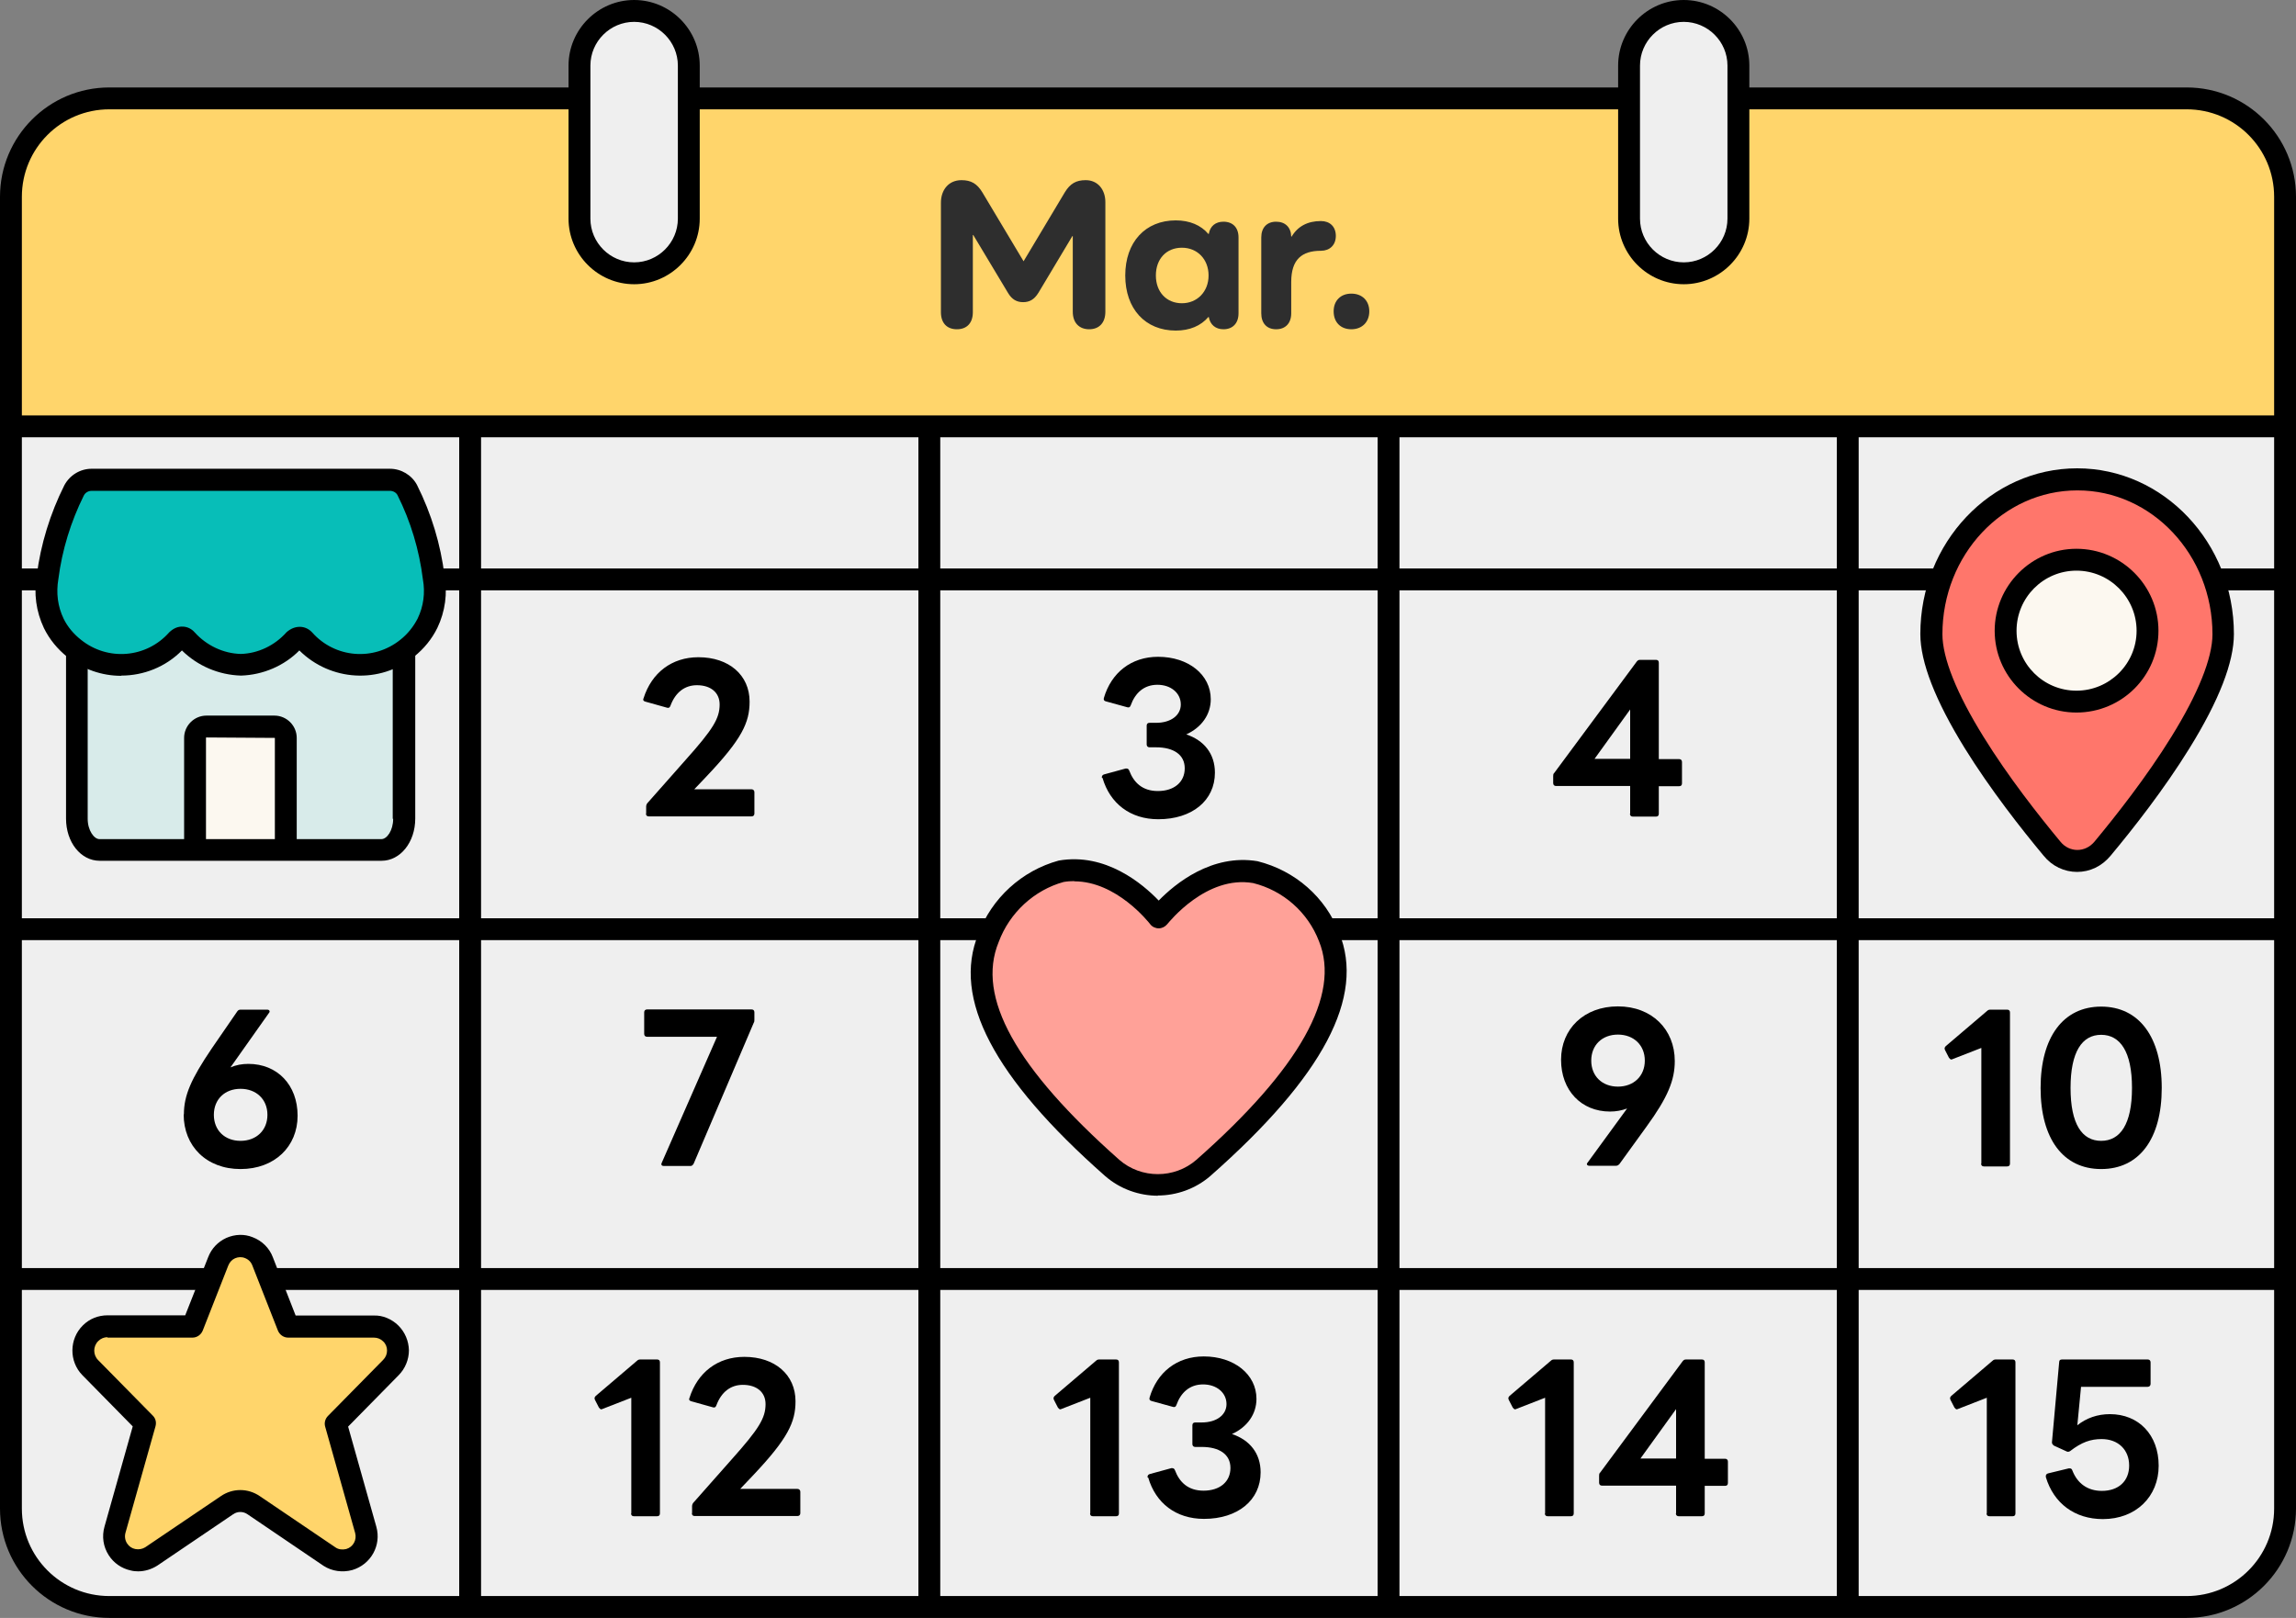
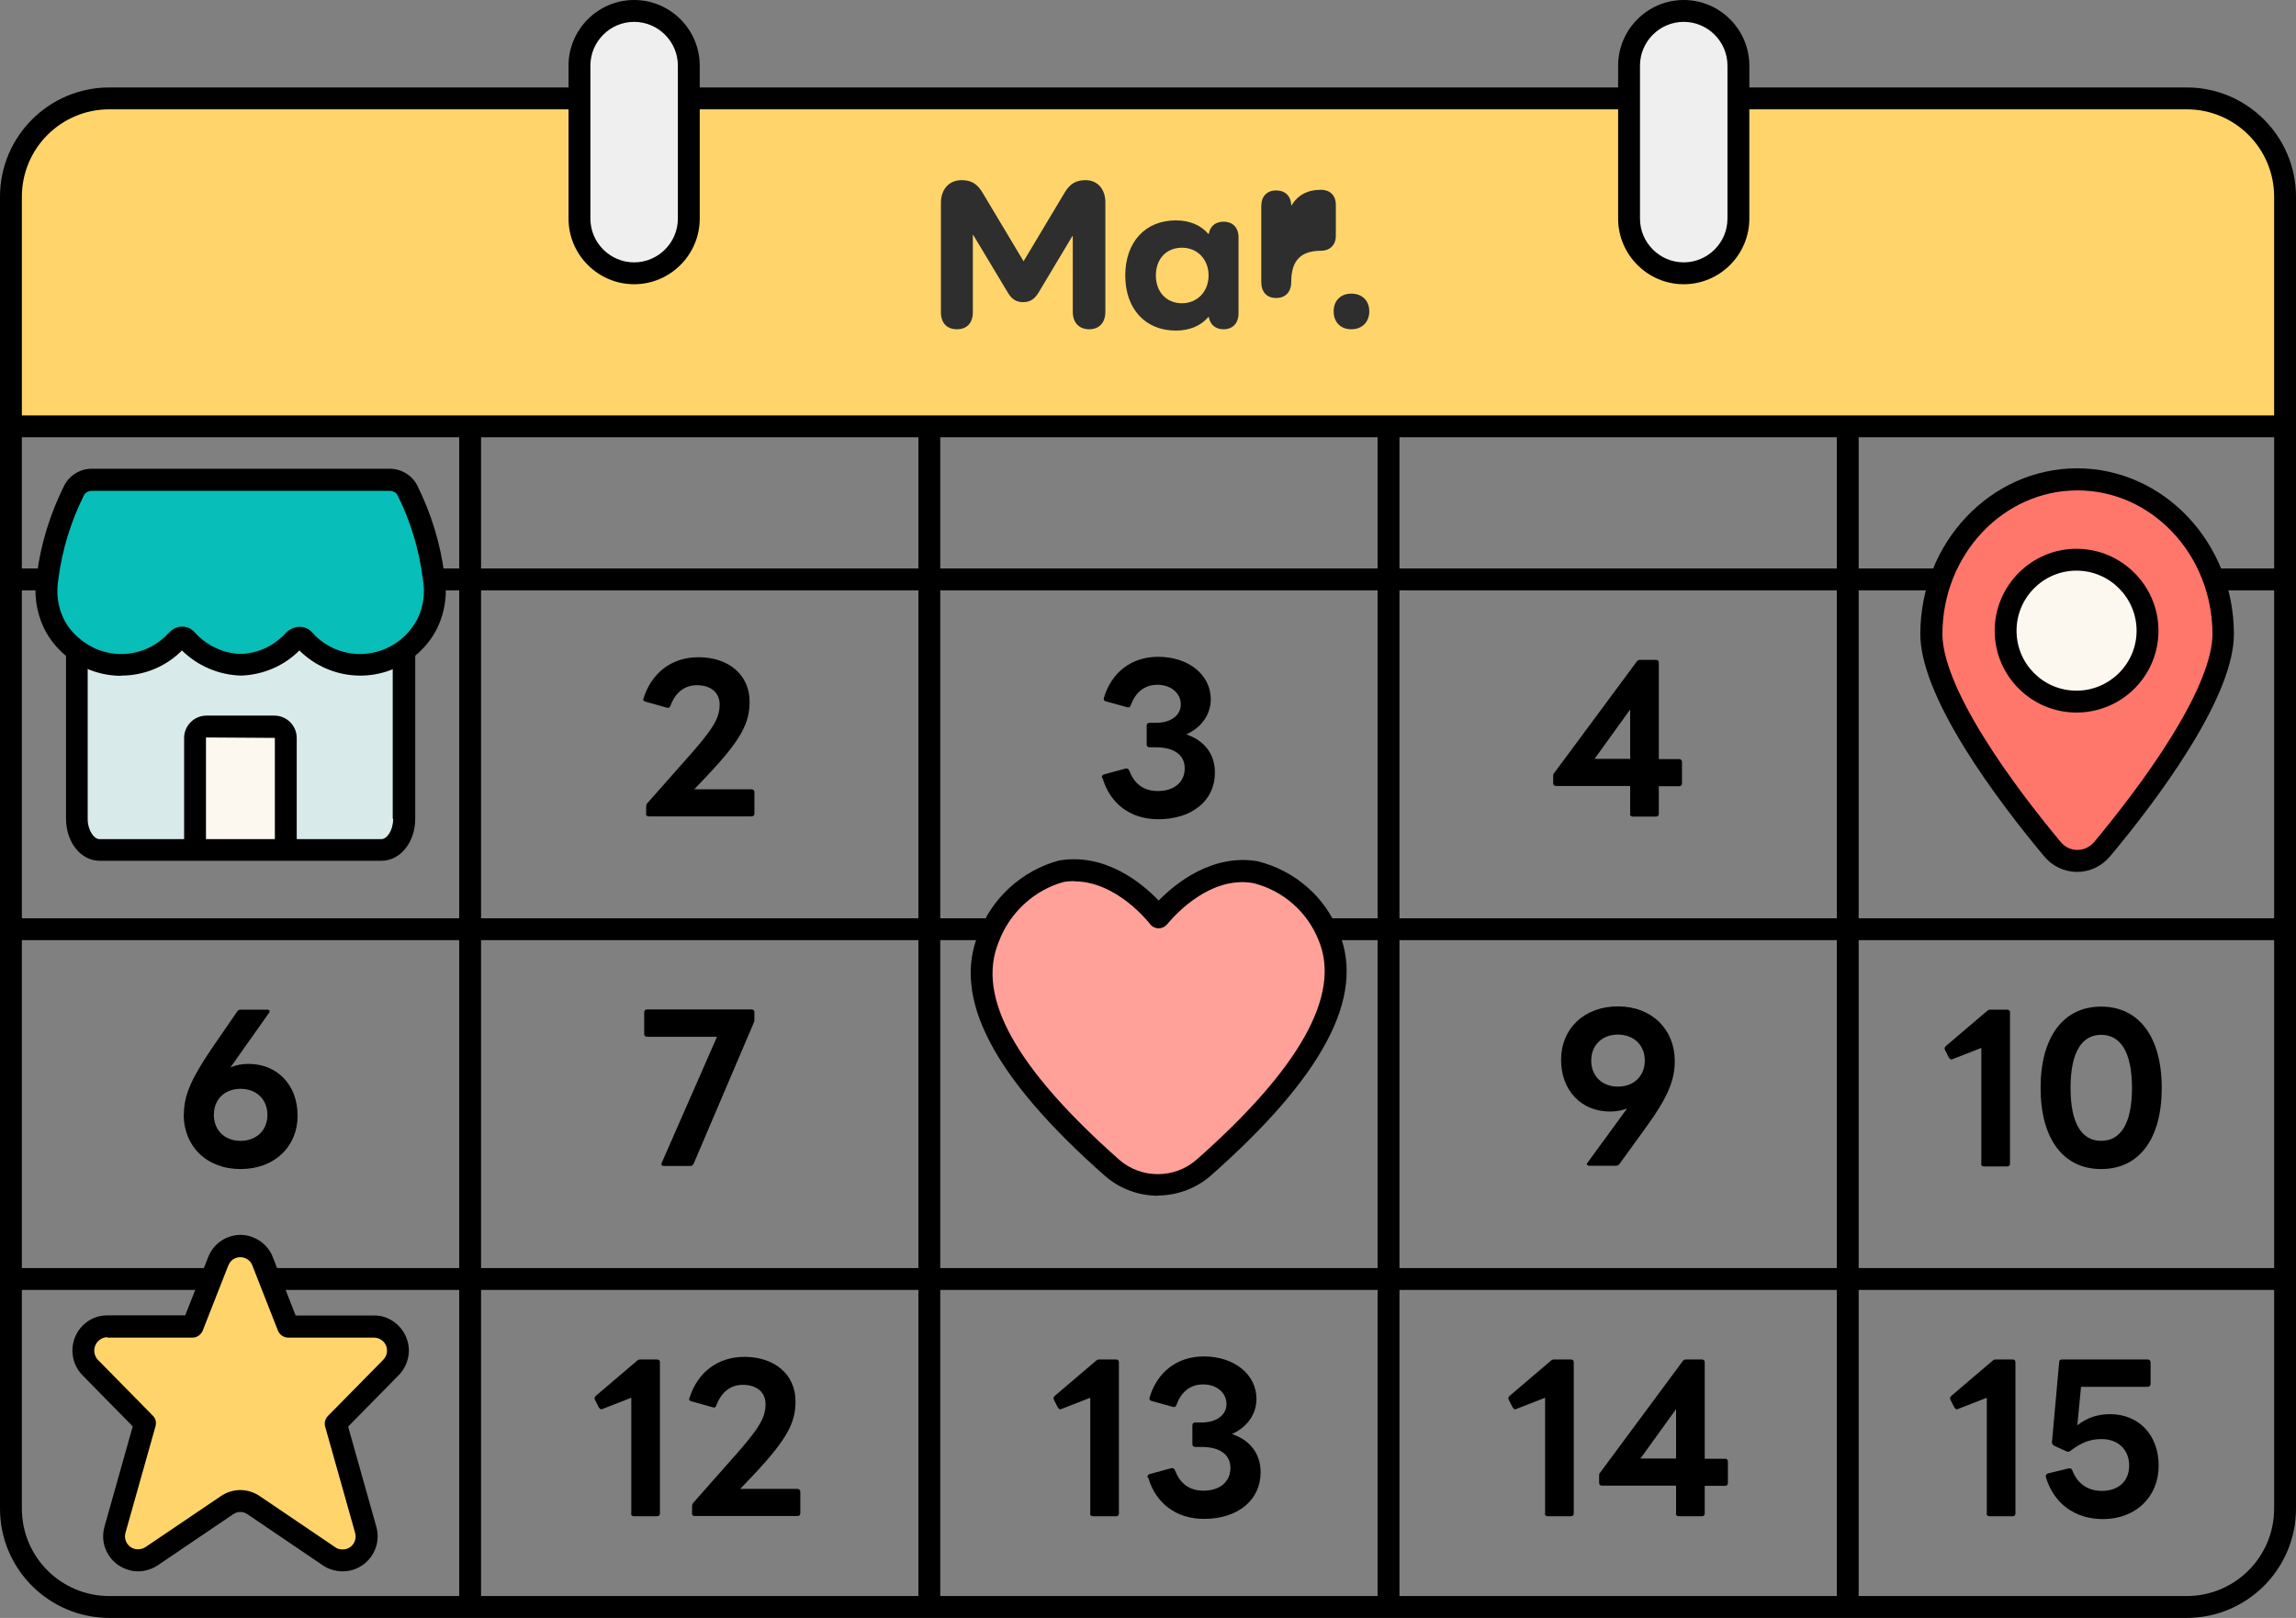
<svg xmlns="http://www.w3.org/2000/svg" id="_レイヤー_1" viewBox="0 0 105 74">
  <rect x="0" y="0" width="105" height="74" fill="#808080" stroke="none" />
  <defs>
    <style>.cls-1{fill:#ffd56b;}.cls-2{fill:#efefef;}.cls-3{fill:#ff766b;}.cls-4{fill:none;stroke:#000;stroke-linecap:round;stroke-linejoin:round;}.cls-5{fill:#ffa198;}.cls-6{fill:#fcf8f0;}.cls-7{fill:#2e2e2e;}.cls-8{fill:#07beb8;}.cls-9{fill:#d8ebea;}</style>
  </defs>
-   <rect class="cls-2" x=".5" y="4.5" width="104" height="69" rx="4.5" ry="4.5" />
  <path d="M50.39,35.58v-.04c0-.06.04-.1.1-.12l.99-.27h.04c.05,0,.1.03.12.09.21.56.61.94,1.31.94.75,0,1.23-.41,1.23-1.04s-.52-.96-1.31-.96h-.3c-.08,0-.13-.05-.13-.13v-.86c0-.08.04-.13.13-.13h.3c.67,0,1.13-.34,1.13-.84,0-.52-.45-.9-1.07-.9s-1.02.38-1.22.94c-.03.08-.07.11-.15.09l-.98-.27c-.08-.02-.12-.06-.1-.15.34-1.17,1.26-1.89,2.48-1.89,1.39,0,2.41.82,2.41,1.94,0,.7-.42,1.29-1.12,1.61.81.27,1.31.88,1.31,1.75,0,1.28-1.05,2.13-2.59,2.13-1.28,0-2.21-.72-2.55-1.89Z" />
  <line id="_線_78" class="cls-4" x1="4.5" y1="26.5" x2="17.5" y2="26.5" />
  <path d="M8.41,50.97c0-.87.33-1.62,1.27-3.01l1.17-1.7c.04-.06.09-.08.15-.08h1.23c.06,0,.1.04.1.08,0,.02,0,.04-.03.07l-1.76,2.49c.26-.11.52-.16.82-.16,1.32,0,2.25.96,2.25,2.37s-1.05,2.44-2.61,2.44-2.6-1.05-2.6-2.5ZM11,52.18c.72,0,1.23-.48,1.23-1.19s-.51-1.19-1.23-1.19-1.22.48-1.22,1.19.5,1.19,1.22,1.19Z" />
  <path d="M30.26,53.19l2.53-5.77h-3.2c-.08,0-.13-.05-.13-.13v-.99c0-.08.05-.13.13-.13h4.78c.08,0,.13.04.13.13v.33c0,.05,0,.11-.03.15l-2.75,6.45c-.04.06-.08.1-.14.1h-1.22c-.09,0-.14-.05-.1-.14Z" />
  <path d="M72.57,53.25s0-.04.03-.07l1.81-2.48c-.24.09-.5.14-.78.14-1.31,0-2.24-.96-2.24-2.37s1.05-2.44,2.6-2.44,2.6,1.05,2.6,2.5c0,.87-.31,1.65-1.3,3.01l-1.23,1.7c-.05.05-.09.08-.16.08h-1.22c-.07,0-.11-.04-.11-.08ZM73.99,49.7c.72,0,1.23-.48,1.23-1.19s-.51-1.19-1.23-1.19-1.22.48-1.22,1.19.5,1.19,1.22,1.19Z" />
  <path d="M70.66,69.21v-5.28l-1.31.51s-.04.02-.06.02c-.04,0-.07-.03-.11-.08l-.18-.35s-.02-.05-.02-.07c0-.05.02-.07.05-.11l1.89-1.61c.05-.05.1-.06.15-.06h.77c.08,0,.13.04.13.13v6.91c0,.08-.04.13-.13.13h-1.06c-.08,0-.13-.04-.13-.13Z" />
  <path d="M76.65,69.21v-1.26h-3.39c-.07,0-.13-.04-.13-.13v-.32c0-.05,0-.11.05-.15l3.77-5.09c.04-.05.08-.08.15-.08h.73c.08,0,.13.04.13.13v4.41h.93c.08,0,.13.05.13.13v.98c0,.08-.04.13-.13.13h-.93v1.26c0,.08-.04.13-.13.13h-1.06c-.07,0-.13-.04-.13-.13ZM76.65,66.71v-2.26l-1.63,2.26h1.63Z" />
  <path d="M49.86,69.21v-5.28l-1.31.51s-.04.02-.06.02c-.04,0-.07-.03-.11-.08l-.18-.35s-.02-.05-.02-.07c0-.05.02-.07.05-.11l1.89-1.61c.05-.05.1-.06.15-.06h.77c.08,0,.13.04.13.13v6.91c0,.08-.04.13-.13.13h-1.06c-.08,0-.13-.04-.13-.13Z" />
  <path d="M52.48,67.58v-.04c0-.06.04-.1.1-.12l.99-.27h.04c.05,0,.1.03.12.09.21.56.61.94,1.31.94.75,0,1.23-.41,1.23-1.04s-.52-.96-1.31-.96h-.3c-.08,0-.13-.05-.13-.13v-.86c0-.08.04-.13.13-.13h.3c.67,0,1.13-.34,1.13-.84,0-.52-.45-.9-1.07-.9s-1.02.38-1.22.94c-.03.08-.07.11-.15.09l-.98-.27c-.08-.02-.12-.06-.1-.15.34-1.17,1.26-1.89,2.48-1.89,1.39,0,2.41.82,2.41,1.94,0,.7-.42,1.29-1.12,1.61.81.27,1.31.88,1.31,1.75,0,1.28-1.05,2.13-2.59,2.13-1.28,0-2.21-.72-2.55-1.89Z" />
  <path d="M28.87,69.21v-5.28l-1.31.51s-.04.02-.06.02c-.04,0-.07-.03-.11-.08l-.18-.35s-.02-.05-.02-.07c0-.05.02-.07.05-.11l1.89-1.61c.05-.05.1-.06.15-.06h.77c.08,0,.13.04.13.13v6.91c0,.08-.04.13-.13.13h-1.06c-.08,0-.13-.04-.13-.13Z" />
  <path d="M31.65,69.21v-.32c0-.05.02-.11.05-.15l1.76-1.99c1.25-1.4,1.55-1.89,1.55-2.53,0-.54-.4-.88-1.04-.88-.55,0-.98.32-1.21.94-.03.08-.07.11-.15.09l-1-.28c-.07-.02-.12-.06-.08-.15.37-1.17,1.29-1.88,2.51-1.88,1.4,0,2.34.82,2.34,2.03,0,.96-.35,1.71-1.96,3.41l-.57.6h2.62c.07,0,.13.05.13.13v.98c0,.08-.05.13-.13.13h-4.7c-.08,0-.13-.04-.13-.13Z" />
  <path d="M90.86,69.21v-5.28l-1.31.51s-.04.02-.06.02c-.04,0-.07-.03-.11-.08l-.18-.35s-.02-.05-.02-.07c0-.05.02-.07.05-.11l1.89-1.61c.05-.05.1-.06.15-.06h.77c.08,0,.13.04.13.13v6.91c0,.08-.04.13-.13.13h-1.06c-.08,0-.13-.04-.13-.13Z" />
  <path d="M93.56,67.55s0-.04,0-.05c0-.05.04-.09.1-.11l.95-.23h.04c.06,0,.1.03.12.09.23.6.7.94,1.35.94.77,0,1.25-.45,1.25-1.16s-.49-1.21-1.26-1.21c-.5,0-.91.14-1.44.55-.03.02-.06.03-.09.03s-.05,0-.08-.02l-.57-.26c-.05-.04-.1-.09-.09-.16l.33-3.66c0-.09.05-.12.13-.12h3.92c.07,0,.13.04.13.13v.99c0,.07-.05.13-.13.13h-3.05l-.17,1.76c.41-.33.92-.51,1.49-.51,1.32,0,2.23.95,2.23,2.36s-1.04,2.44-2.55,2.44c-1.29,0-2.25-.72-2.61-1.92Z" />
  <path d="M29.55,37.21v-.32c0-.05.02-.11.05-.15l1.76-1.99c1.25-1.4,1.55-1.89,1.55-2.53,0-.54-.4-.88-1.04-.88-.55,0-.98.32-1.21.94-.03.08-.07.11-.15.09l-1-.28c-.07-.02-.12-.06-.08-.15.37-1.17,1.29-1.88,2.51-1.88,1.4,0,2.34.82,2.34,2.03,0,.96-.35,1.71-1.96,3.41l-.57.6h2.62c.07,0,.13.05.13.13v.98c0,.08-.05.13-.13.13h-4.7c-.08,0-.13-.04-.13-.13Z" />
  <path d="M74.55,37.21v-1.26h-3.39c-.07,0-.13-.04-.13-.13v-.32c0-.05,0-.11.05-.15l3.77-5.09c.04-.05.08-.08.15-.08h.73c.08,0,.13.04.13.13v4.41h.93c.08,0,.13.05.13.13v.98c0,.08-.04.13-.13.13h-.93v1.26c0,.08-.04.13-.13.13h-1.06c-.07,0-.13-.04-.13-.13ZM74.55,34.71v-2.26l-1.63,2.26h1.63Z" />
  <path d="M90.61,53.21v-5.28l-1.31.51s-.04.02-.06.02c-.04,0-.07-.03-.11-.08l-.18-.35s-.02-.05-.02-.07c0-.05.02-.07.05-.11l1.89-1.61c.05-.05.1-.06.15-.06h.77c.08,0,.13.04.13.13v6.91c0,.08-.04.13-.13.13h-1.06c-.08,0-.13-.04-.13-.13Z" />
  <path d="M93.32,49.76c0-2.33,1.04-3.72,2.77-3.72s2.77,1.39,2.77,3.72-1.03,3.71-2.77,3.71-2.77-1.39-2.77-3.71ZM96.09,52.18c.87,0,1.41-.76,1.41-2.42s-.54-2.43-1.41-2.43-1.4.77-1.4,2.43.53,2.42,1.4,2.42Z" />
  <path class="cls-1" d="M5,4.5h95c2.49,0,4.5,2.01,4.5,4.5v10.5H.5v-10.5c0-2.49,2.01-4.5,4.5-4.5Z" />
  <path class="cls-7" d="M50.55,9.24v5.02c0,.5-.28.8-.74.8s-.75-.3-.75-.8v-3.46h-.02l-1.55,2.59c-.19.31-.41.43-.7.43s-.51-.12-.69-.42l-1.59-2.65h-.02v3.53c0,.49-.27.78-.73.78s-.73-.29-.73-.78v-5.01c0-.57.34-1.03.94-1.03.44,0,.71.16.95.55l1.89,3.16,1.89-3.16c.24-.39.51-.55.95-.55.57,0,.9.45.9,1Z" />
  <path class="cls-7" d="M56.64,10.86v3.47c0,.45-.26.73-.69.73-.36,0-.61-.21-.67-.56h-.02c-.34.4-.85.62-1.49.62-1.39,0-2.31-.99-2.31-2.52s.92-2.52,2.31-2.52c.64,0,1.15.22,1.49.62h.02c.06-.36.31-.56.67-.56.43,0,.69.27.69.72ZM55.27,12.6c0-.74-.51-1.27-1.22-1.27s-1.19.51-1.19,1.27.49,1.27,1.19,1.27,1.22-.53,1.22-1.27Z" />
-   <path class="cls-7" d="M61.09,10.79c0,.42-.28.68-.68.68-.87,0-1.36.39-1.36,1.43v1.43c0,.45-.26.73-.69.73s-.68-.28-.68-.73v-3.47c0-.45.26-.72.68-.72s.68.26.69.68h.02c.28-.47.73-.71,1.34-.71.4,0,.68.25.68.68Z" />
+   <path class="cls-7" d="M61.09,10.79c0,.42-.28.68-.68.68-.87,0-1.36.39-1.36,1.43c0,.45-.26.73-.69.73s-.68-.28-.68-.73v-3.47c0-.45.26-.72.68-.72s.68.26.69.68h.02c.28-.47.73-.71,1.34-.71.4,0,.68.25.68.68Z" />
  <path class="cls-7" d="M60.99,14.24c0-.49.32-.81.81-.81s.82.32.82.81-.33.82-.82.82-.81-.32-.81-.82Z" />
  <path d="M100,4H5C2.24,4,0,6.24,0,9v60c0,2.76,2.24,5,5,5h95c2.76,0,5-2.24,5-5V9c0-2.76-2.24-5-5-5ZM1,9c0-2.21,1.79-4,4-4h95c2.21,0,4,1.79,4,4v10H1v-10ZM22,27h20v15h-20v-15ZM22,43h20v15h-20v-15ZM22,26v-6h20v6h-20ZM43,27h20v15h-20v-15ZM43,43h20v15h-20v-15ZM43,26v-6h20v6h-20ZM64,27h20v15h-20v-15ZM64,43h20v15h-20v-15ZM64,26v-6h20v6h-20ZM85,43h19v15h-19v-15ZM85,42v-15h19v15h-19ZM85,26v-6h19v6h-19ZM21,20v6H1v-6h20ZM21,43v15H1v-15h20ZM1,42v-15h20v15H1ZM5,73c-2.21,0-4-1.79-4-4v-10h20v14H5ZM22,73v-14h20v14h-20ZM43,73v-14h20v14h-20ZM64,73v-14h20v14h-20ZM100,73h-15v-14h19v10c0,2.21-1.79,4-4,4Z" />
  <path class="cls-3" d="M95,39.38c-.45,0-.86-.2-1.16-.56-.99-1.19-2.42-3-3.57-4.86-1.29-2.09-1.95-3.76-1.95-4.95,0-3.9,2.99-7.08,6.67-7.08s6.67,3.17,6.67,7.08c0,1.19-.66,2.86-1.95,4.95-1.15,1.86-2.57,3.67-3.57,4.86-.3.36-.71.56-1.16.56Z" />
  <path d="M95,39.88c-.6,0-1.15-.26-1.54-.74-1-1.2-2.44-3.03-3.61-4.92-1.34-2.17-2.03-3.93-2.03-5.22,0-4.18,3.22-7.58,7.17-7.58s7.17,3.4,7.17,7.58c0,1.29-.68,3.04-2.03,5.22-1.16,1.88-2.6,3.71-3.61,4.92-.4.48-.94.74-1.54.74ZM95,22.43c-3.4,0-6.17,2.95-6.17,6.58,0,1.08.65,2.71,1.88,4.69,1.13,1.83,2.54,3.62,3.52,4.8.41.5,1.13.5,1.55,0,.98-1.18,2.39-2.97,3.52-4.8,1.23-1.98,1.88-3.61,1.88-4.69,0-3.63-2.77-6.58-6.17-6.58Z" />
  <circle id="_楕円形_34" class="cls-6" cx="94.97" cy="28.85" r="3.24" />
  <path d="M94.96,32.59c-2.06,0-3.74-1.68-3.74-3.74s1.68-3.75,3.74-3.75,3.75,1.68,3.75,3.75-1.68,3.74-3.75,3.74ZM94.96,26.1c-1.51,0-2.74,1.23-2.74,2.75s1.23,2.74,2.74,2.74,2.75-1.23,2.75-2.74-1.23-2.75-2.75-2.75Z" />
  <path id="_パス_12987" class="cls-5" d="M53,41.96c.14-.17,2.01-2.47,4.44-2.06,1.53.38,2.78,1.48,3.35,2.95,1.19,2.9-1.15,6.51-5.74,10.57-1.2,1.04-2.98,1.04-4.18,0-4.58-4.05-6.85-7.61-5.66-10.51.56-1.5,1.81-2.64,3.35-3.07,2.44-.41,4.3,1.94,4.44,2.11Z" />
  <path d="M52.96,54.69c-.86,0-1.73-.3-2.42-.9-5.11-4.51-7-8.13-5.8-11.07.61-1.64,1.99-2.9,3.68-3.36,2.14-.37,3.83,1.06,4.57,1.83.74-.76,2.42-2.15,4.52-1.8,1.72.43,3.11,1.65,3.73,3.27,1.2,2.93-.72,6.57-5.88,11.12-.69.6-1.56.9-2.42.9ZM49.13,40.3c-.16,0-.32.01-.49.04-1.34.37-2.47,1.4-2.97,2.75-1.03,2.51.78,5.76,5.52,9.96,1,.87,2.52.87,3.52,0,4.73-4.17,6.61-7.54,5.61-10-.51-1.33-1.64-2.32-3.01-2.66-2.14-.37-3.85,1.79-3.93,1.88-.1.12-.24.19-.39.19h0c-.15,0-.3-.07-.39-.19-.07-.09-1.54-1.96-3.47-1.96Z" />
  <path class="cls-2" d="M29,.5h0c1.38,0,2.5,1.12,2.5,2.5v7c0,1.38-1.12,2.5-2.5,2.5h0c-1.38,0-2.5-1.12-2.5-2.5V3c0-1.38,1.12-2.5,2.5-2.5Z" />
  <path d="M29,13c-1.65,0-3-1.35-3-3V3c0-1.65,1.35-3,3-3s3,1.35,3,3v7c0,1.65-1.35,3-3,3ZM29,1c-1.1,0-2,.9-2,2v7c0,1.1.9,2,2,2s2-.9,2-2V3c0-1.1-.9-2-2-2Z" />
  <path class="cls-2" d="M77,.5h0c1.38,0,2.5,1.12,2.5,2.5v7c0,1.38-1.12,2.5-2.5,2.5h0c-1.38,0-2.5-1.12-2.5-2.5V3c0-1.38,1.12-2.5,2.5-2.5Z" />
  <path d="M77,13c-1.65,0-3-1.35-3-3V3c0-1.65,1.35-3,3-3s3,1.35,3,3v7c0,1.65-1.35,3-3,3ZM77,1c-1.1,0-2,.9-2,2v7c0,1.1.9,2,2,2s2-.9,2-2V3c0-1.1-.9-2-2-2Z" />
  <path id="_パス_12985" class="cls-9" d="M3.52,26.3v11.14c0,.79.46,1.43,1.04,1.43h12.88c.57,0,1.04-.64,1.04-1.43v-11.14H3.52Z" />
  <path id="_パス_12984" class="cls-6" d="M9.44,33.22h3.11c.29,0,.52.23.52.52h0v5.14h-4.15v-5.14c0-.29.23-.52.52-.52Z" />
  <path d="M18.48,25.8H3.52c-.28,0-.5.22-.5.5v11.14c0,1.08.67,1.93,1.54,1.93h4.35s.01,0,.02,0h4.15s.01,0,.02,0h4.35c.86,0,1.54-.85,1.54-1.93v-11.14c0-.28-.22-.5-.5-.5ZM12.57,38.38h-3.15v-4.63s0-.02.02-.02l3.13.02v4.63ZM17.98,37.45c0,.53-.28.93-.54.93h-3.87v-4.63c0-.56-.46-1.02-1.02-1.02h-3.11c-.56,0-1.02.46-1.02,1.02v4.63h-3.87c-.25,0-.54-.4-.54-.93v-10.64h13.95v10.64Z" />
  <path id="_パス_12986" class="cls-8" d="M19.54,28.51c-.22.44-.54.83-.92,1.14-1.43,1.15-3.51.97-4.73-.4-.1-.11-.28-.13-.39-.02,0,0-.02.02-.02.02-.63.71-1.53,1.13-2.48,1.16-.95-.03-1.85-.45-2.47-1.16-.1-.11-.28-.13-.39-.02,0,0-.02.02-.02.02-1.22,1.37-3.3,1.55-4.73.4-.39-.31-.71-.7-.93-1.14-.31-.65-.41-1.39-.28-2.1.18-1.39.59-2.73,1.21-3.99.16-.3.46-.48.8-.48h13.64c.33,0,.64.18.8.48.62,1.25,1.03,2.6,1.21,3.99.13.71.03,1.45-.28,2.1Z" />
  <path d="M5.54,30.91c-.87,0-1.74-.29-2.47-.87-.44-.35-.81-.8-1.06-1.31-.36-.76-.47-1.59-.33-2.41.18-1.42.61-2.82,1.26-4.12.25-.47.73-.76,1.25-.76h13.64c.52,0,1,.29,1.24.74.66,1.32,1.08,2.71,1.26,4.16.14.79.03,1.63-.33,2.38,0,0,0,0,0,0-.25.51-.62.96-1.06,1.31-1.57,1.27-3.83,1.13-5.25-.28-.69.7-1.66,1.12-2.67,1.15-1.03-.03-1.99-.45-2.7-1.15-.75.76-1.76,1.15-2.77,1.15ZM13.71,28.67c.21,0,.41.09.56.25,1.04,1.18,2.81,1.33,4.04.34.33-.26.6-.6.79-.97.27-.56.35-1.18.24-1.79-.17-1.36-.56-2.65-1.16-3.85-.06-.12-.2-.2-.35-.2H4.19c-.15,0-.29.08-.36.22-.59,1.19-.99,2.48-1.16,3.81-.11.64-.03,1.26.24,1.82.18.37.46.7.79.96,1.23.99,3,.84,4.04-.34.22-.21.43-.27.63-.26.21.01.4.11.53.26.54.6,1.31.97,2.11.99.78-.02,1.55-.38,2.09-.99.19-.17.4-.25.61-.25ZM19.54,28.51h0,0Z" />
  <path id="_パス_12988" class="cls-1" d="M12.01,57.69l1.17,2.97h3.91c.61,0,1.1.48,1.11,1.09,0,.29-.11.58-.32.79l-2.52,2.56,1.37,4.86c.17.58-.17,1.19-.76,1.36-.3.09-.63.04-.9-.13l-3.47-2.35c-.37-.25-.85-.25-1.22,0l-3.47,2.35c-.51.33-1.19.18-1.52-.33-.17-.27-.22-.59-.13-.9l1.37-4.86-2.5-2.54c-.43-.44-.42-1.14.01-1.57.21-.2.49-.32.78-.32h3.89l1.17-2.97c.21-.56.84-.84,1.4-.63.29.11.52.34.63.63Z" />
  <path d="M6.32,71.87c-.11,0-.23-.01-.34-.04-.42-.09-.78-.34-1.01-.7-.25-.39-.32-.86-.19-1.31l1.29-4.58-2.3-2.34c-.62-.63-.61-1.66.02-2.28.3-.3.7-.46,1.13-.46h3.55l1.05-2.66c.15-.39.44-.7.83-.88.39-.17.82-.19,1.21-.03.42.16.76.49.92.92l1.04,2.66h3.57c.4-.02.83.16,1.13.46.3.3.47.7.48,1.13,0,.42-.17.84-.47,1.14l-2.31,2.35,1.29,4.58c.24.85-.25,1.73-1.1,1.98-.44.12-.92.06-1.31-.19l-3.48-2.36c-.2-.14-.46-.14-.66,0l-3.47,2.35c-.27.17-.57.26-.88.26ZM4.92,61.16c-.16,0-.31.06-.43.18-.24.24-.24.63,0,.87l2.5,2.54c.13.13.17.31.12.49l-1.37,4.86c-.05.17-.02.35.07.49.09.14.22.23.38.26.16.03.32,0,.45-.08l3.46-2.34c.54-.37,1.24-.37,1.78,0l3.47,2.35c.13.09.31.11.48.07.32-.09.5-.42.41-.74l-1.37-4.86c-.05-.17,0-.36.13-.49l2.52-2.56c.12-.12.18-.27.18-.43,0-.16-.06-.31-.18-.42-.11-.11-.26-.17-.42-.17h-3.92c-.21,0-.39-.13-.47-.32l-1.17-2.98s0,0,0,0c-.06-.16-.18-.28-.34-.34-.15-.06-.31-.05-.45.01-.14.06-.25.18-.31.33l-1.17,2.98c-.08.19-.26.32-.47.32h-3.89Z" />
</svg>